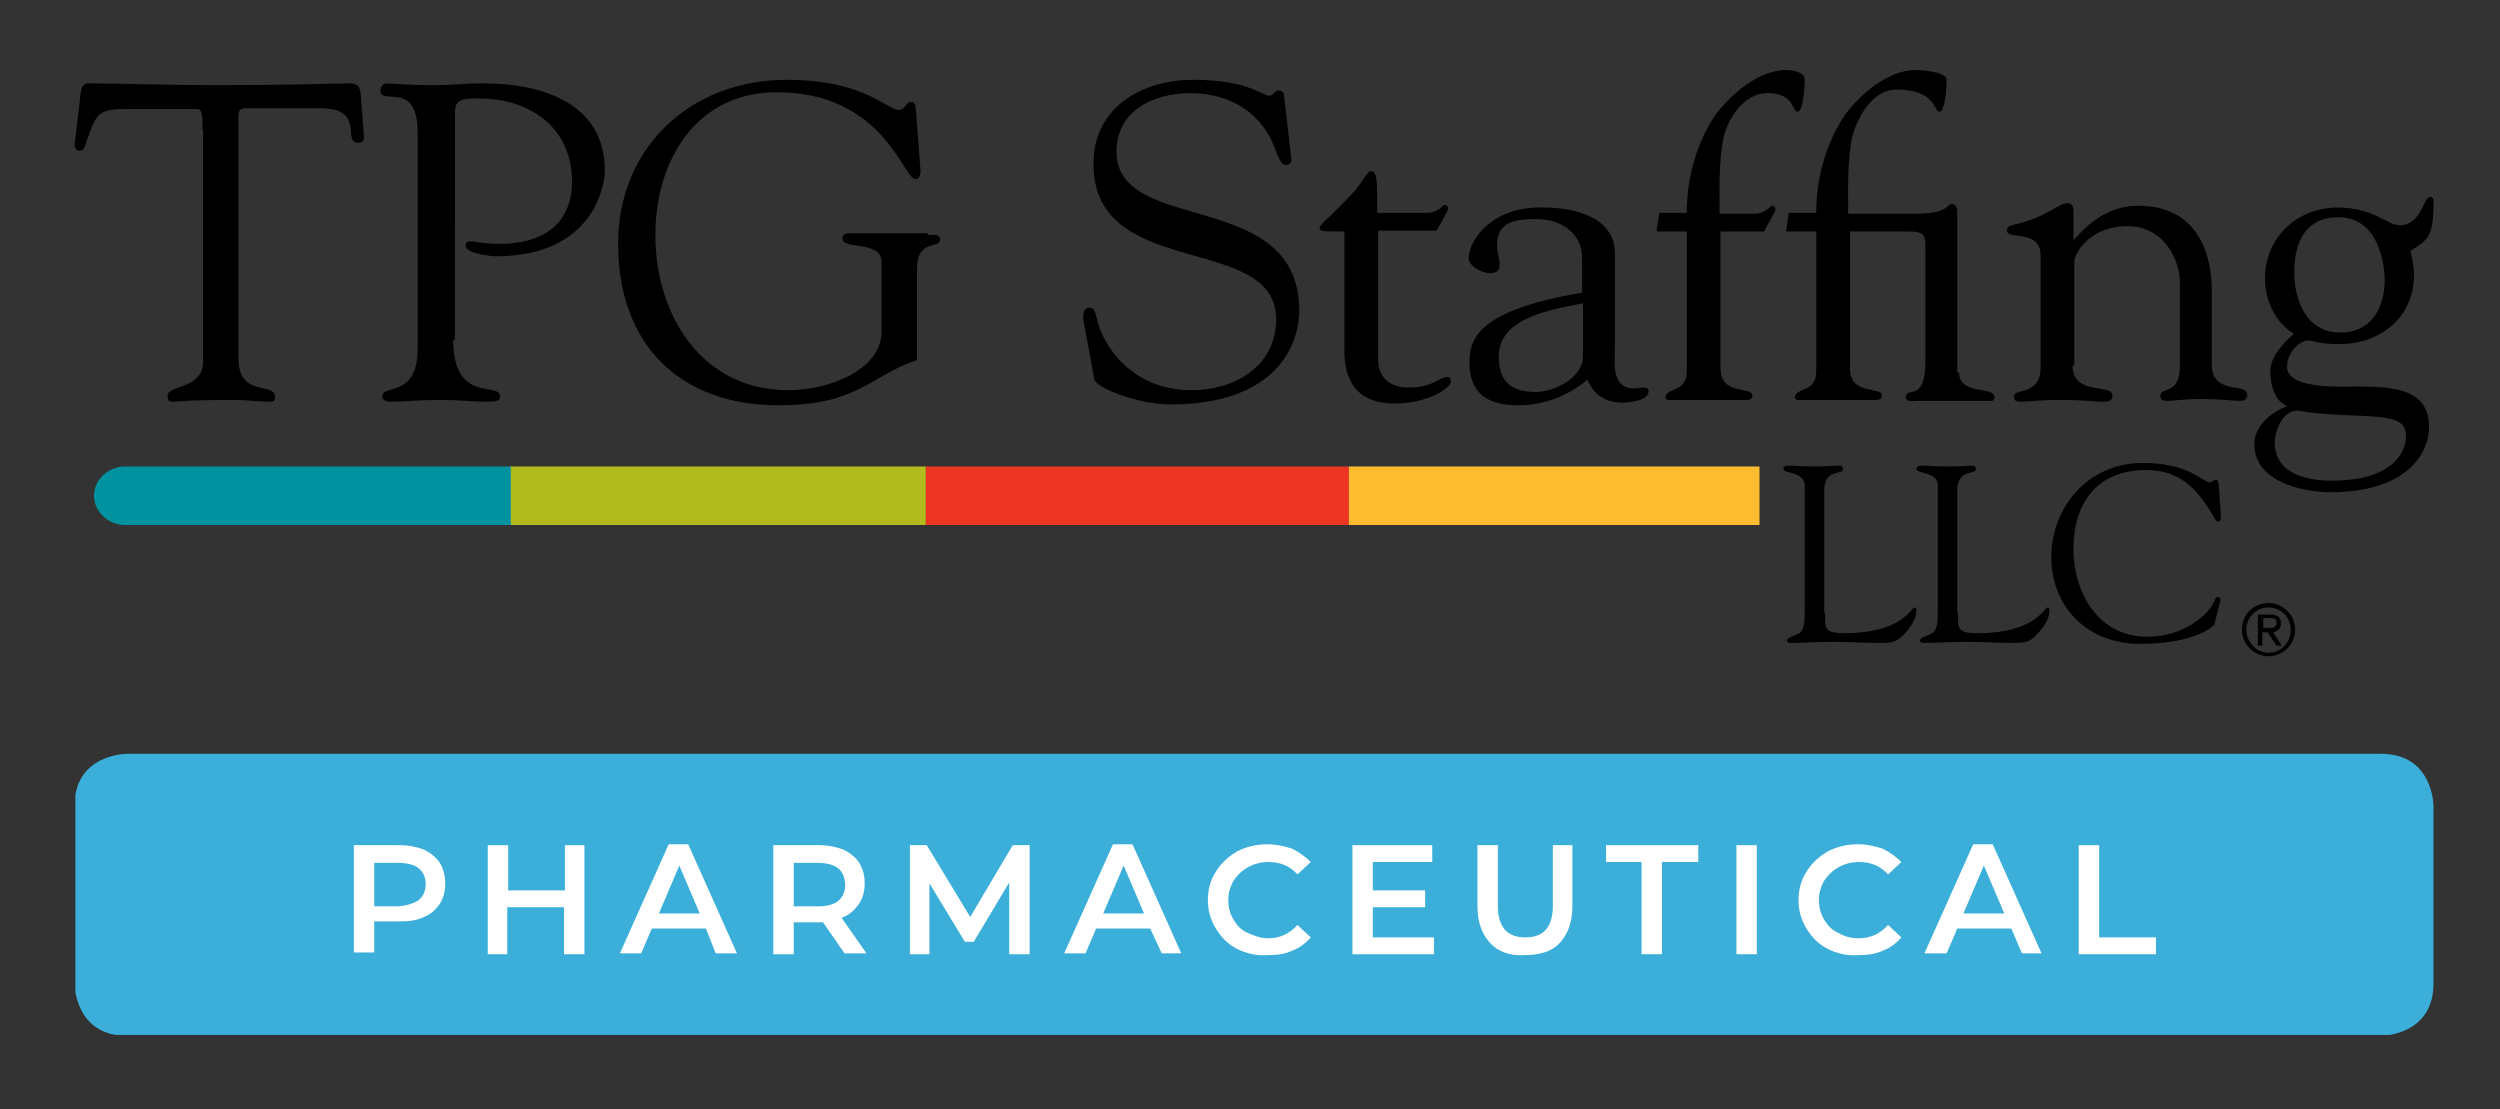
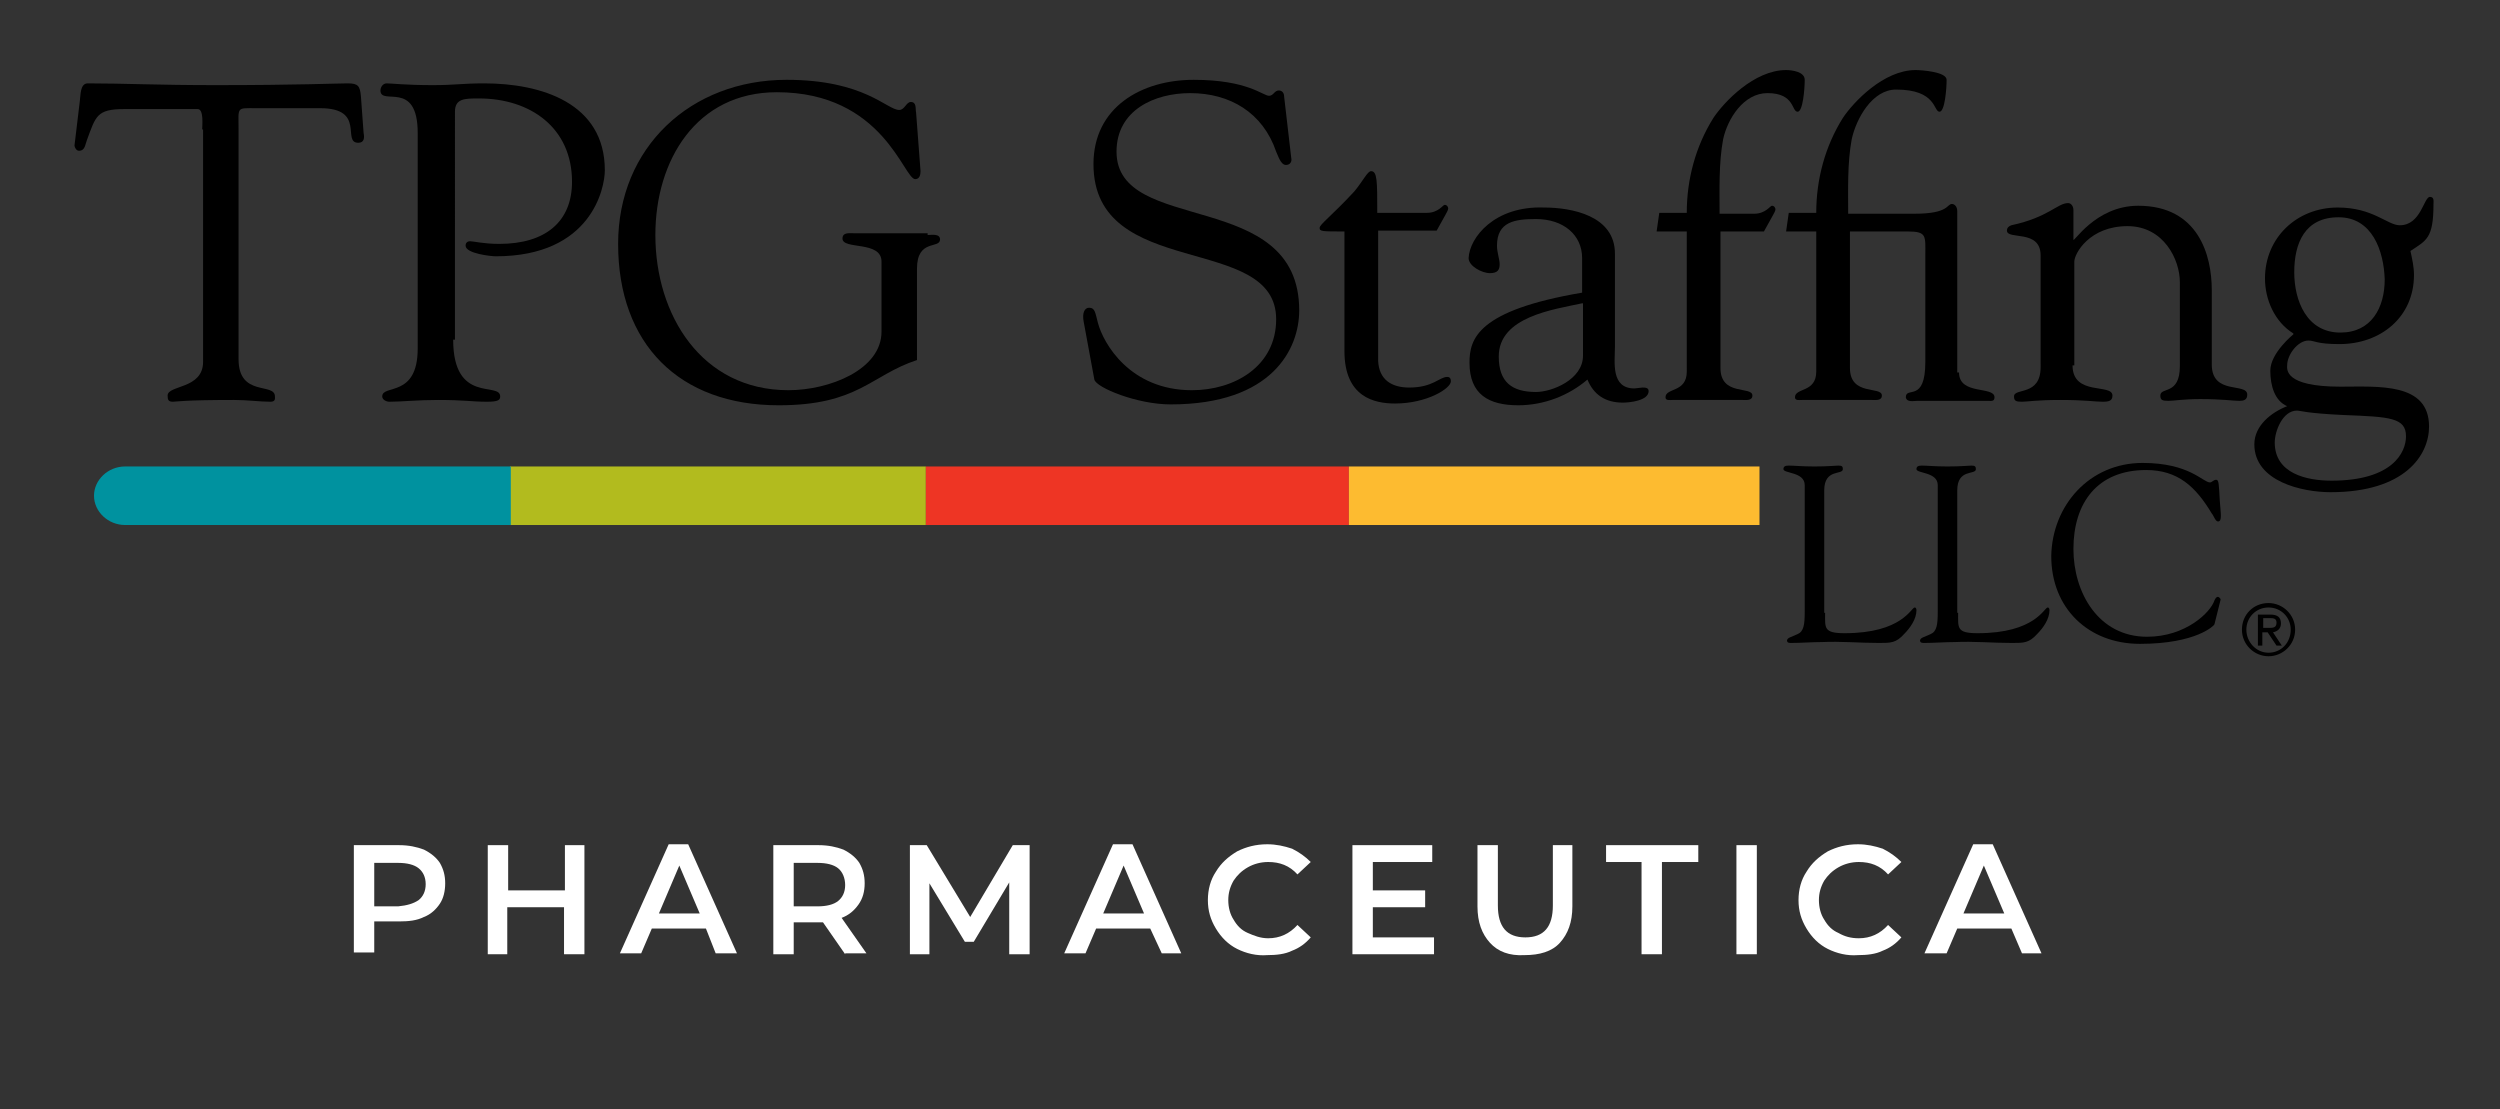
<svg xmlns="http://www.w3.org/2000/svg" xmlns:xlink="http://www.w3.org/1999/xlink" version="1.1" id="Layer_1_copy_3" x="0px" y="0px" viewBox="0 0 281.9 125.1" style="enable-background:new 0 0 281.9 125.1;" xml:space="preserve">
  <rect x="0" y="0" width="281.9" height="125.1" fill="#333333" stroke="none" />
  <style type="text/css">
	.st0{fill:#B2BB1E;}
	.st1{fill:#00929F;}
	.st2{fill:#EE3524;}
	.st3{fill:#FDBB30;}
	.st4{clip-path:url(#SVGID_2_);fill:#3BAFD9;}
	.st5{fill:#FFFFFF;}
</style>
  <g>
    <g>
      <g>
        <path d="M205.8,69.1c0,1.7-0.2,2.3,2.2,2.3c6.5,0,7.5-2.9,7.9-2.9c0.2,0,0.2,0.3,0.2,0.3c0,1-0.7,2-1.4,2.7c-0.9,1-1.5,1-2.8,1     c-2.2,0-4.3-0.2-6.5-0.1c-1.1,0-2.3,0.1-3.5,0.1c-0.3,0-0.4-0.1-0.4-0.3c0.1-0.3,0.3-0.3,1.2-0.7c0.7-0.3,0.8-1.1,0.8-2.5V54.7     c0-1.5-2.4-1.3-2.4-1.8c0-0.3,0.2-0.4,0.6-0.4c0.6,0,1.5,0.1,2.9,0.1c1.6,0,2.3-0.1,2.7-0.1c0.4,0,0.5,0.1,0.5,0.4     c0,0.7-2.1-0.1-2.1,2.4V69.1z" />
        <path d="M220.8,69.1c0,1.7-0.2,2.3,2.2,2.3c6.5,0,7.5-2.9,7.9-2.9c0.2,0,0.2,0.3,0.2,0.3c0,1-0.7,2-1.4,2.7c-0.9,1-1.5,1-2.8,1     c-2.2,0-4.3-0.2-6.5-0.1c-1.1,0-2.3,0.1-3.5,0.1c-0.3,0-0.4-0.1-0.4-0.3c0.1-0.3,0.3-0.3,1.2-0.7c0.7-0.3,0.8-1.1,0.8-2.5V54.7     c0-1.5-2.4-1.3-2.4-1.8c0-0.3,0.2-0.4,0.6-0.4c0.6,0,1.5,0.1,2.9,0.1c1.6,0,2.3-0.1,2.7-0.1c0.4,0,0.5,0.1,0.5,0.4     c0,0.7-2.1-0.1-2.1,2.4V69.1z" />
        <path d="M241.6,52.2c5.3,0,6.8,2.2,7.6,2.2c0.2,0,0.4-0.3,0.7-0.3c0.3,0,0.3,0.5,0.4,2.3c0.1,1.5,0.3,2.4-0.2,2.4     c-0.3,0-0.5-0.7-0.7-0.9c-1.8-3-3.8-4.9-7.4-4.9c-5.5,0-8.2,3.7-8.2,8.9c0,4.9,2.8,9.9,8.3,9.9c4.4,0,7.2-2.8,7.6-4.1     c0.1-0.2,0.2-0.4,0.4-0.4c0.1,0,0.3,0.2,0.3,0.3l-0.7,2.8c0,0.1-2,2.2-8.4,2.2c-5.8,0-10-4-10-9.9     C231.4,57,235.6,52.2,241.6,52.2z" />
      </g>
      <g>
        <path d="M22.8,14.6c0-0.4,0.2-2.3-0.5-2.3H14c-3.1,0-3.2,0.8-4.2,3.5c-0.2,0.5-0.2,1.2-0.9,1.2c-0.3,0-0.5-0.4-0.5-0.6L9,11.4     c0.1-0.6,0-2,0.9-2c4,0,7.9,0.2,14.4,0.2c9.2,0,13.8-0.2,14.9-0.2c1.2,0,1.4,0.3,1.5,1.5l0.3,4.1c0.1,0.5,0.1,1.1-0.6,1.1     c-1.9,0,0.9-3.9-4.3-3.9h-7.2c-2.3,0-2-0.2-2,2.5v25.8c0,4.3,4.1,2.6,4.1,4.2c0,0.2,0.1,0.6-0.5,0.6c-1.2,0-2.6-0.2-4.1-0.2     c-5.7,0-6.6,0.2-6.9,0.2c-0.5,0-0.6-0.2-0.6-0.7c0-1.2,4-0.7,4-3.8V14.6z" />
        <path d="M51.1,38.3c0,7.3,5.3,4.7,5.3,6.4c0,0.4-0.2,0.6-1.5,0.6c-1.7,0-2.5-0.2-5.5-0.2c-2.4,0-4.1,0.2-5.5,0.2     c-0.3,0-0.8-0.2-0.8-0.6c0-1.4,4,0.2,4-5.4V15c0-6.1-4.2-3-4.2-4.8c0-0.4,0.3-0.8,0.7-0.8c0.5,0,2.2,0.2,5.2,0.2     c2.5,0,3.3-0.2,5.8-0.2c6.4,0,13.6,2.2,13.6,9.8c0,2-1.5,9.7-12.3,9.7c-0.5,0-3.4-0.3-3.4-1.2c0-0.4,0.3-0.5,0.5-0.5     c0.4,0,1.5,0.3,3.3,0.3c5.2,0,8.2-2.5,8.2-7c0-6.1-4.7-9.4-10.5-9.4c-1.6,0-2.7,0-2.7,1.5V38.3z" />
        <path d="M104.6,26.5c0.4,0,1.4-0.2,1.4,0.5c0,1.1-2.6-0.1-2.6,3.3v10.3c-5.2,1.7-6.6,5.1-15.6,5.1c-11.2,0-18.1-6.9-18.1-18.2     c0-10.9,8.2-18.5,19-18.5c8.8,0,11.3,3.4,12.7,3.4c0.6,0,0.8-0.9,1.3-0.9c0.7,0,0.5,0.8,0.6,1.2l0.5,6.6c0,0.4-0.1,0.9-0.6,0.9     c-1.3,0-3.6-9.8-15.6-9.8c-9.1,0-13.7,7.7-13.7,16.1c0,9,5.2,17.5,15,17.5c4.6,0,10.5-2.3,10.5-6.6v-7.9c0-2.4-4.4-1.3-4.4-2.6     c0-0.7,0.7-0.6,1.2-0.6H104.6z" />
        <path d="M122.2,36.3c-0.2-1,0.1-1.6,0.6-1.6c0.7,0,0.7,0.6,1,1.7c0.6,2.3,3.6,7.6,10.6,7.6c4.8,0,9.5-2.7,9.5-8     c0-9.8-20.6-4.3-20.6-17.5c0-6.4,5.4-9.5,11.3-9.5c6.1,0,7.8,1.8,8.5,1.8c0.5,0,0.6-0.6,1.1-0.6c0.3,0,0.6,0.2,0.6,0.7l0.8,6.9     c0.1,0.4-0.1,0.8-0.6,0.8c-0.6,0-0.9-1.1-1.1-1.5c-1.5-4.4-5.2-6.6-9.7-6.6c-4,0-8.3,1.9-8.3,6.6c0,9.5,20.6,4,20.6,17.9     c0,4.3-3,10.6-14.5,10.6c-3.8,0-8.4-1.9-8.6-2.8L122.2,36.3z" />
        <path d="M151.5,26.1c-2.4,0-2.7,0-2.7-0.4c0-0.4,1.3-1.3,3.9-4.1c1-1.2,1.5-2.3,1.9-2.3c0.7,0,0.7,1.1,0.7,4.7h5.6     c1.3,0,1.8-0.9,2-0.9c0.3,0,0.4,0.3,0.4,0.4c0,0.2-0.2,0.5-0.3,0.7l-1,1.8h-6.6v14.7c0.1,2.1,1.5,3,3.5,3c2.7,0,3.4-1.2,4.3-1.2     c0.2,0,0.4,0.1,0.4,0.5c0,0.8-2.7,2.5-6.3,2.5c-2.3,0-5.7-0.7-5.7-5.9V26.1z" />
        <path d="M178.4,29.1c0-2.6-2.1-4.4-5.2-4.4c-2.4,0-4.4,0.3-4.4,3c0,0.8,0.3,1.5,0.3,2.1c0,0.6-0.2,1-1.1,1     c-0.9,0-2.4-0.8-2.4-1.7c0.1-2.3,2.9-5.9,8.5-5.7c3.1,0,8,0.9,8,5.2v10.5c0,1.7-0.5,4.7,2.2,4.7c0.2,0,0.7-0.1,0.9-0.1     c0.3,0,0.7,0,0.7,0.4c0,1.1-2.2,1.3-2.9,1.3c-2,0-3.3-0.9-4-2.6c-2.1,1.8-4.9,2.9-7.8,2.9c-3.3,0-5.5-1.2-5.5-4.8     c0-2.7,0.9-5.9,12.7-7.9V29.1z M178.4,34.2c-3.2,0.7-9.4,1.5-9.4,6c0,2.9,1.5,4,4.2,4c1.8,0,5.3-1.4,5.3-4.1V34.2z" />
        <path d="M190.2,24c0-3.8,1-7.5,3-10.7c1.2-1.8,4.6-5.4,8.2-5.4c0.7,0,2.1,0.2,2.1,1.1c0,1-0.2,3.6-0.8,3.6     c-0.7,0-0.3-2.1-3.4-2.1c-2.7,0-4.5,2.9-5,5.2c-0.5,2.7-0.4,5.6-0.4,8.4h3.9c1.3,0,1.8-0.9,2-0.9c0.3,0,0.4,0.3,0.4,0.4     c0,0.2-0.2,0.5-0.3,0.7l-1,1.8h-4.9v15.4c0,3.2,3.6,2,3.6,3.1c0,0.6-0.7,0.5-1.1,0.5h-7.9c-0.3,0-0.8,0.1-0.8-0.3     c0-1.1,2.4-0.5,2.4-2.9V26.1h-3.4l0.3-2.1H190.2z" />
        <path d="M220.9,42c0,2.6,4,1.5,4,2.8c0,0.5-0.4,0.4-0.7,0.4h-8c-0.4,0-1.2,0.2-1.3-0.4c0-1.3,2.2,0.7,2.2-4v-12     c0-2.2,0.2-2.7-2-2.7h-6.5v15.4c0,3.2,3.6,2,3.6,3.1c0,0.6-0.7,0.5-1.1,0.5h-7.9c-0.3,0-0.8,0.1-0.8-0.3c0-1.1,2.4-0.5,2.4-2.9     V26.1h-3.4l0.3-2.1h3.1c0-3.8,1-7.5,3-10.7c1.2-1.8,4.6-5.4,8.2-5.4c0.7,0,3.5,0.2,3.5,1.1c0,1-0.2,3.6-0.8,3.6     c-0.7,0-0.3-2.5-4.9-2.5c-2.7,0-4.5,3.3-5,5.6c-0.5,2.7-0.4,5.6-0.4,8.4h7.5c3.9,0,3.6-1.1,4.2-1.1c0.3,0,0.6,0.3,0.6,0.8V42z" />
        <path d="M233.7,41.2c0,3.5,4.5,2,4.5,3.4c0,0.6-0.4,0.7-1.1,0.7c-0.9,0-1.9-0.2-4.8-0.2c-2.7,0-3.7,0.2-4.3,0.2     c-0.7,0-0.9-0.1-0.9-0.6c0-1,3,0,3-3.3V28.8c0-3-3.8-1.7-3.8-2.8c0-0.3,0.2-0.5,0.5-0.6c4.2-0.9,5.2-2.5,6.4-2.5     c0.3,0,0.6,0.3,0.6,0.8v3.3c-0.1,0.6,2.4-3.8,7.3-3.8c6.8,0,8.3,5.6,8.3,9.5v8.4c0,3.5,4,2,4,3.4c0,0.6-0.4,0.7-0.9,0.7     c-0.7,0-1.9-0.2-4.4-0.2c-1.9,0-3,0.2-3.6,0.2c-0.7,0-0.9-0.1-0.9-0.6c0-1,2.2,0,2.2-3.3v-9.5c0-2.5-1.8-6.3-5.9-6.3     c-4.3,0-6,3.1-6,4V41.2z" />
        <path d="M270.6,25.4c2.4,0,2.7-3.2,3.4-3.2c0.5,0,0.4,0.5,0.4,0.8c0,3.9-0.8,4.1-2.6,5.3c0.2,0.9,0.4,1.8,0.4,2.7     c0,4.8-3.8,7.8-8.4,7.8c-2.6,0-2.8-0.4-3.5-0.4c-1.2,0-2.4,1.6-2.4,2.8c0,0.4-0.4,2.4,6,2.4c4.3,0,10-0.5,10,4.5     c0,3.2-2.7,7.4-11.1,7.4c-3.2,0-8.6-1.2-8.6-5.4c0-2.1,1.9-3.6,3.7-4.3c-1.4-0.6-1.9-2.3-1.9-4c0-2,2.6-4.1,2.6-4.1v-0.1     c-2.1-1.3-3.2-3.8-3.2-6.2c0-4.6,3.6-8,8.2-8C267.6,23.4,269.2,25.4,270.6,25.4z M262.9,54.2c6.9,0,8.4-3.2,8.4-5     c0-2.1-1.8-2.2-7-2.4c-4.3-0.2-4.9-0.5-5.3-0.5c-1.6,0-2.5,2.3-2.5,3.6C256.5,53.4,260.1,54.2,262.9,54.2z M263.7,24.5     c-3.8,0-5,2.9-5,6.2c0,3.2,1.4,6.8,5.2,6.8c3.5,0,5-2.8,5-6C268.8,28.3,267.5,24.5,263.7,24.5z" />
      </g>
      <g>
        <rect x="57.5" y="52.6" class="st0" width="46.9" height="6.6" />
        <path class="st1" d="M51.2,52.6H25.1H14.1c-1.9,0-3.5,1.5-3.5,3.3c0,1.8,1.6,3.3,3.5,3.3h11.1h26.1h6.3v-6.6H51.2z" />
        <rect x="104.4" y="52.6" class="st2" width="47.7" height="6.6" />
        <rect x="152.1" y="52.6" class="st3" width="46.3" height="6.6" />
      </g>
    </g>
    <g>
      <path d="M255.8,68c1.6,0,3,1.3,3,3c0,1.7-1.4,3-3,3c-1.6,0-3-1.3-3-3C252.8,69.3,254.1,68,255.8,68z M255.8,73.6    c1.4,0,2.5-1.1,2.5-2.6c0-1.4-1.1-2.5-2.5-2.5c-1.4,0-2.5,1.1-2.5,2.5C253.3,72.4,254.4,73.6,255.8,73.6z M254.6,69.3h1.4    c0.8,0,1.2,0.3,1.2,1c0,0.6-0.4,0.9-0.9,1l1,1.5h-0.6l-1-1.5h-0.6v1.5h-0.5V69.3z M255.2,70.8h0.6c0.5,0,0.9,0,0.9-0.6    c0-0.5-0.4-0.5-0.8-0.5h-0.7V70.8z" />
    </g>
  </g>
  <g>
    <defs>
-       <rect id="SVGID_1_" x="8.5" y="85" width="265.9" height="31.7" />
-     </defs>
+       </defs>
    <clipPath id="SVGID_2_">
      <use xlink:href="#SVGID_1_" style="overflow:visible;" />
    </clipPath>
    <path class="st4" d="M14.3,85c0,0-5.9,0-5.9,5.9v20c0,0,0,5.9,5.9,5.9h254.2c0,0,5.9,0,5.9-5.9v-20c0,0,0-5.9-5.9-5.9H14.3z" />
  </g>
  <g>
    <path class="st5" d="M47.8,95.8c0.8,0.4,1.4,0.9,1.8,1.5c0.4,0.7,0.6,1.4,0.6,2.3c0,0.9-0.2,1.7-0.6,2.3s-1,1.2-1.8,1.5   c-0.8,0.4-1.7,0.5-2.8,0.5h-2.8v3.5h-2.3V95.3H45C46.1,95.3,47,95.5,47.8,95.8z M47.2,101.5c0.5-0.4,0.8-1,0.8-1.8   s-0.3-1.4-0.8-1.8c-0.5-0.4-1.3-0.6-2.3-0.6h-2.7v4.9h2.7C45.9,102.1,46.6,101.9,47.2,101.5z" />
    <path class="st5" d="M65.9,95.3v12.3h-2.3v-5.3h-6.4v5.3H55V95.3h2.3v5.1h6.4v-5.1H65.9z" />
    <path class="st5" d="M79.6,104.7h-6.1l-1.2,2.8h-2.4l5.5-12.3h2.2l5.5,12.3h-2.4L79.6,104.7z M78.9,103l-2.3-5.4l-2.3,5.4H78.9z" />
    <path class="st5" d="M95.3,107.6l-2.5-3.6c-0.1,0-0.3,0-0.5,0h-2.8v3.6h-2.3V95.3h5.1c1.1,0,2,0.2,2.8,0.5c0.8,0.4,1.4,0.9,1.8,1.5   c0.4,0.7,0.6,1.4,0.6,2.3c0,0.9-0.2,1.7-0.7,2.4c-0.5,0.7-1.1,1.2-1.9,1.5l2.8,4H95.3z M94.5,97.9c-0.5-0.4-1.3-0.6-2.3-0.6h-2.7   v4.9h2.7c1,0,1.8-0.2,2.3-0.6c0.5-0.4,0.8-1,0.8-1.8S95,98.3,94.5,97.9z" />
    <path class="st5" d="M113.8,107.6l0-8.1l-4,6.7h-1l-4-6.6v8h-2.2V95.3h1.9l4.9,8.1l4.8-8.1h1.9l0,12.3H113.8z" />
    <path class="st5" d="M129.7,104.7h-6.1l-1.2,2.8H120l5.5-12.3h2.2l5.5,12.3H131L129.7,104.7z M129,103l-2.3-5.4l-2.3,5.4H129z" />
    <path class="st5" d="M139.5,107c-1-0.5-1.8-1.3-2.4-2.3s-0.9-2-0.9-3.2c0-1.2,0.3-2.3,0.9-3.2c0.6-1,1.4-1.7,2.4-2.3   c1-0.5,2.1-0.8,3.4-0.8c1,0,1.9,0.2,2.8,0.5c0.8,0.4,1.5,0.9,2.1,1.5l-1.5,1.4c-0.9-1-2-1.4-3.3-1.4c-0.8,0-1.6,0.2-2.3,0.6   s-1.2,0.9-1.6,1.5c-0.4,0.7-0.6,1.4-0.6,2.2c0,0.8,0.2,1.6,0.6,2.2c0.4,0.7,0.9,1.2,1.6,1.5s1.4,0.6,2.3,0.6c1.3,0,2.4-0.5,3.3-1.5   l1.5,1.4c-0.6,0.7-1.3,1.2-2.1,1.5c-0.8,0.4-1.8,0.5-2.8,0.5C141.7,107.8,140.5,107.5,139.5,107z" />
    <path class="st5" d="M161.7,105.7v1.9h-9.2V95.3h9v1.9h-6.7v3.2h5.9v1.9h-5.9v3.4H161.7z" />
    <path class="st5" d="M168,106.3c-0.9-1-1.4-2.3-1.4-4.1v-6.9h2.3v6.8c0,2.4,1,3.6,3.1,3.6c2.1,0,3.1-1.2,3.1-3.6v-6.8h2.2v6.9   c0,1.8-0.5,3.1-1.4,4.1s-2.3,1.4-4,1.4C170.2,107.8,168.9,107.3,168,106.3z" />
    <path class="st5" d="M185.2,97.2h-4.1v-1.9h10.4v1.9h-4.1v10.4h-2.3V97.2z" />
    <path class="st5" d="M195.8,95.3h2.3v12.3h-2.3V95.3z" />
    <path class="st5" d="M206.1,107c-1-0.5-1.8-1.3-2.4-2.3c-0.6-1-0.9-2-0.9-3.2c0-1.2,0.3-2.3,0.9-3.2c0.6-1,1.4-1.7,2.4-2.3   c1-0.5,2.1-0.8,3.4-0.8c1,0,1.9,0.2,2.8,0.5c0.8,0.4,1.5,0.9,2.1,1.5l-1.5,1.4c-0.9-1-2-1.4-3.3-1.4c-0.8,0-1.6,0.2-2.3,0.6   c-0.7,0.4-1.2,0.9-1.6,1.5c-0.4,0.7-0.6,1.4-0.6,2.2c0,0.8,0.2,1.6,0.6,2.2c0.4,0.7,0.9,1.2,1.6,1.5c0.7,0.4,1.4,0.6,2.3,0.6   c1.3,0,2.4-0.5,3.3-1.5l1.5,1.4c-0.6,0.7-1.3,1.2-2.1,1.5c-0.8,0.4-1.8,0.5-2.8,0.5C208.3,107.8,207.1,107.5,206.1,107z" />
    <path class="st5" d="M226.8,104.7h-6.1l-1.2,2.8H217l5.5-12.3h2.2l5.5,12.3H228L226.8,104.7z M226,103l-2.3-5.4l-2.3,5.4H226z" />
-     <path class="st5" d="M234.4,95.3h2.3v10.4h6.4v1.9h-8.7V95.3z" />
  </g>
</svg>